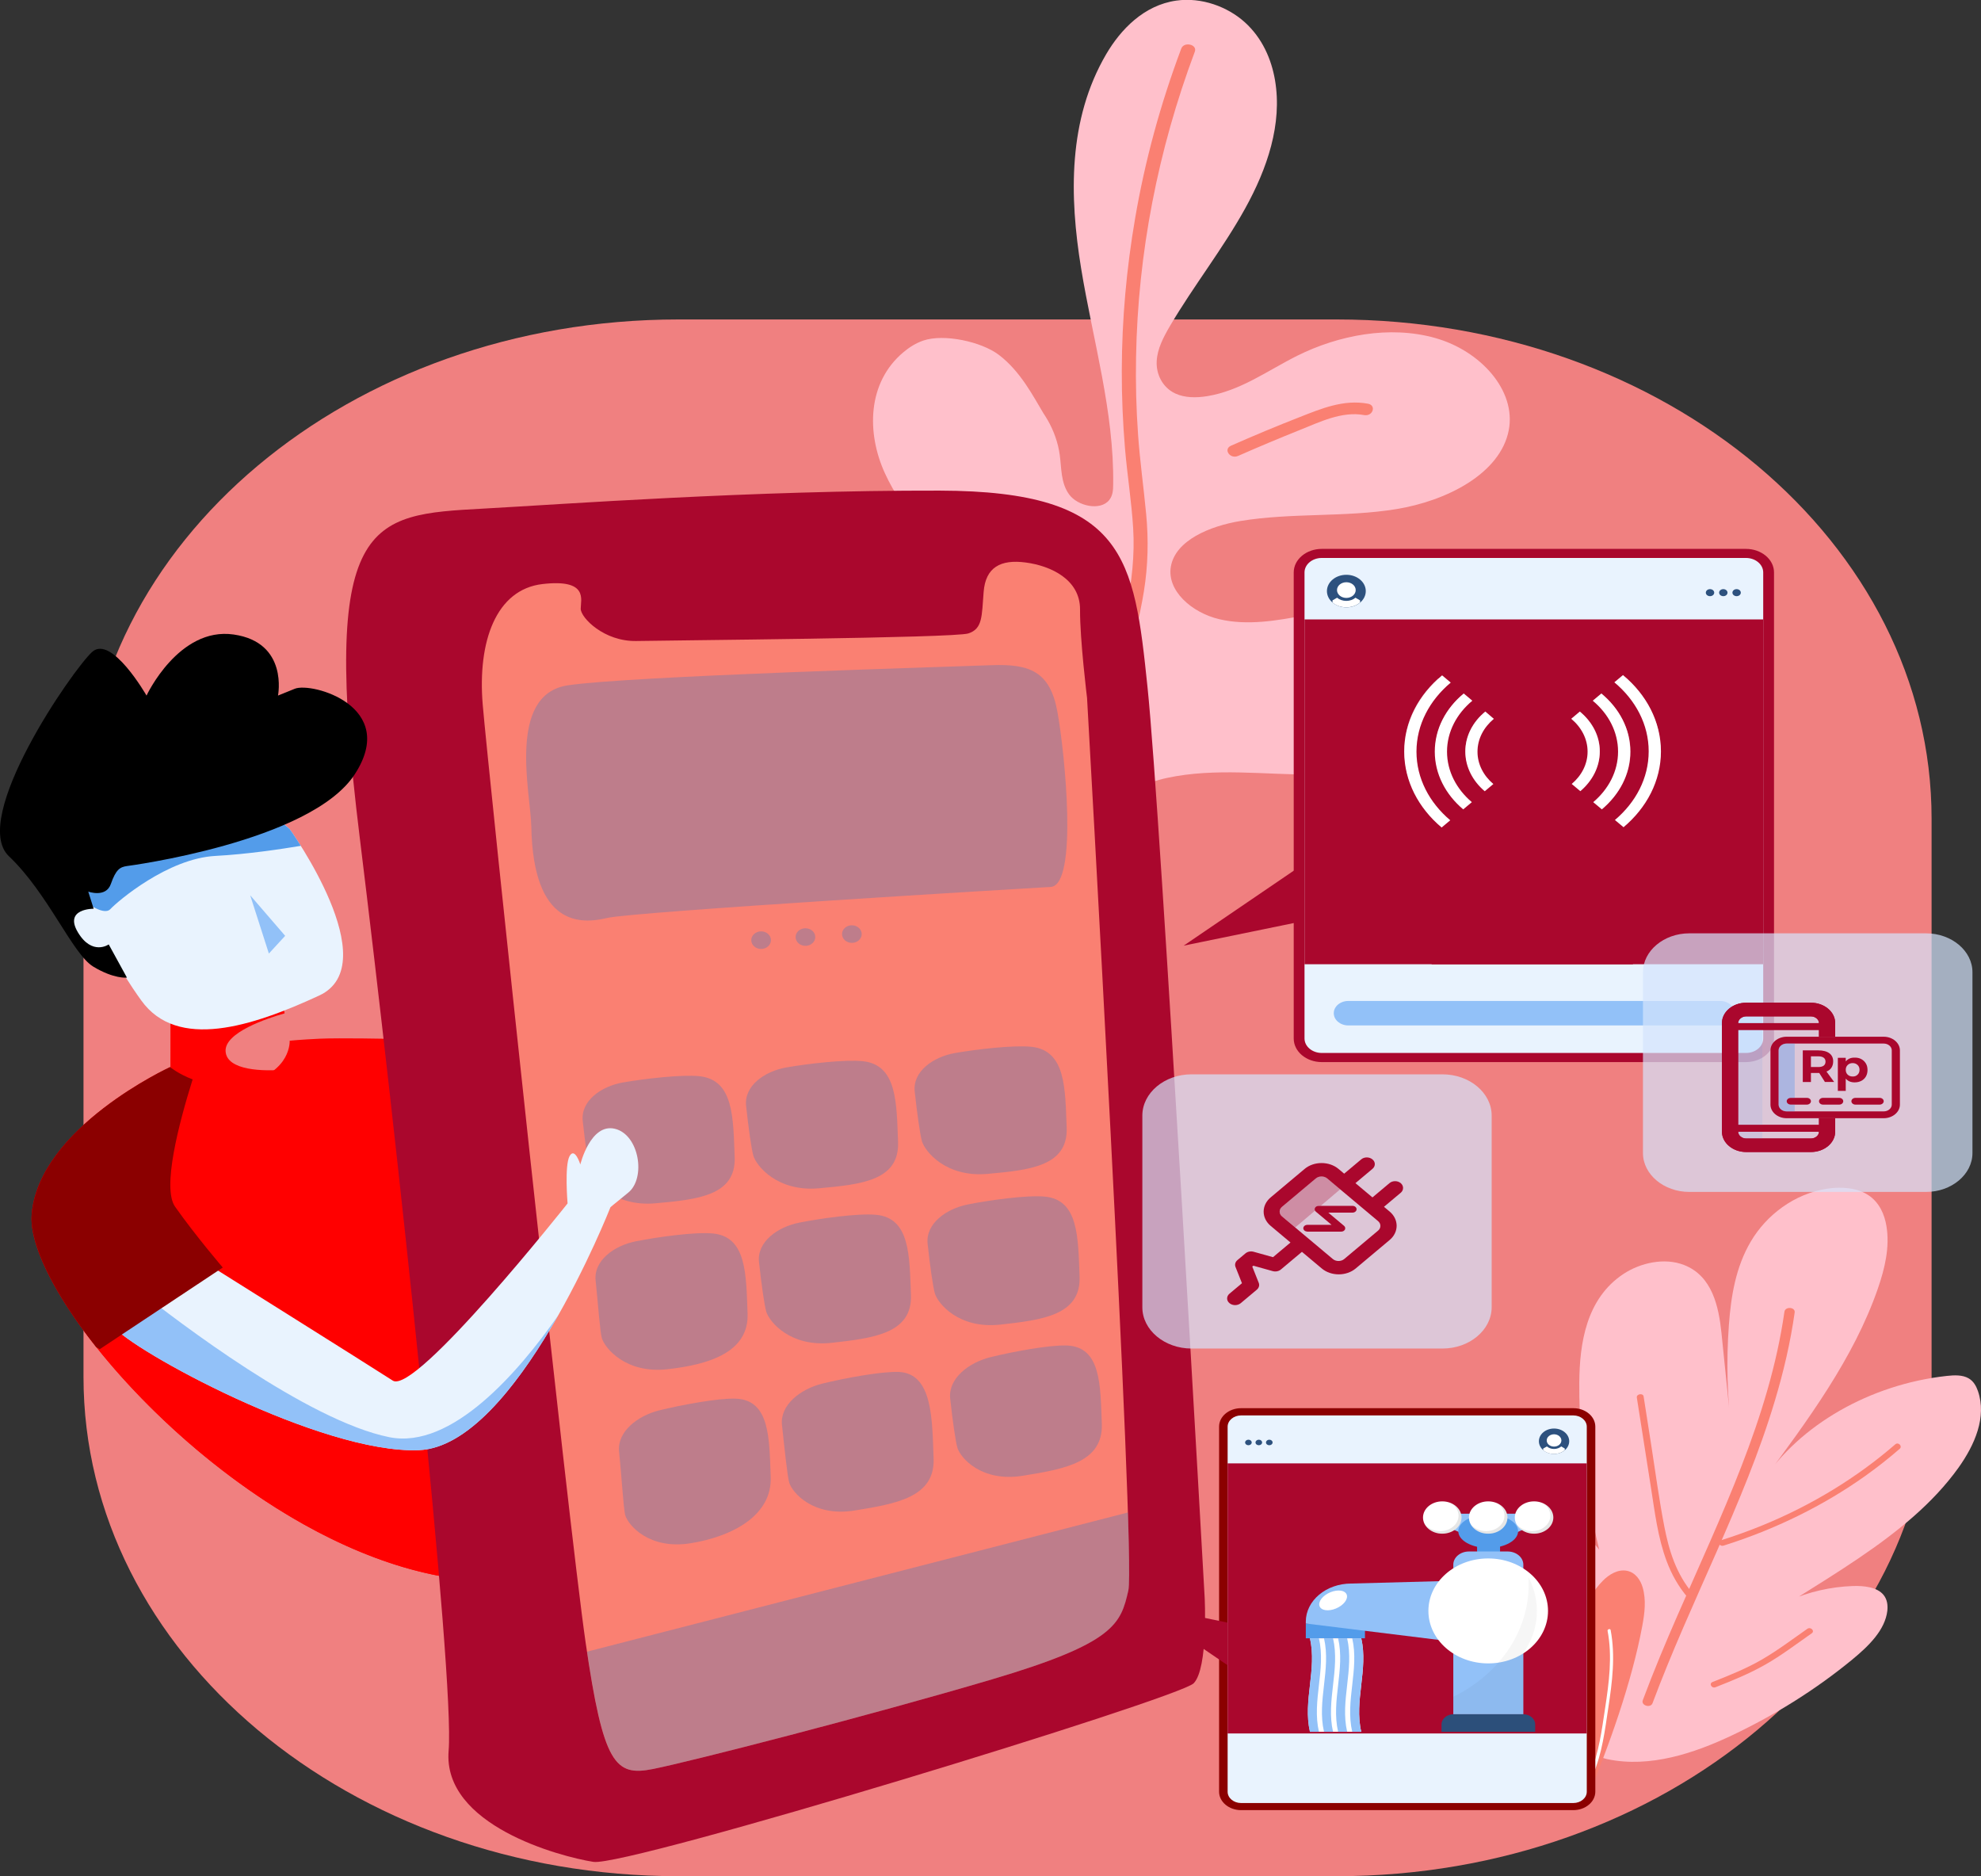
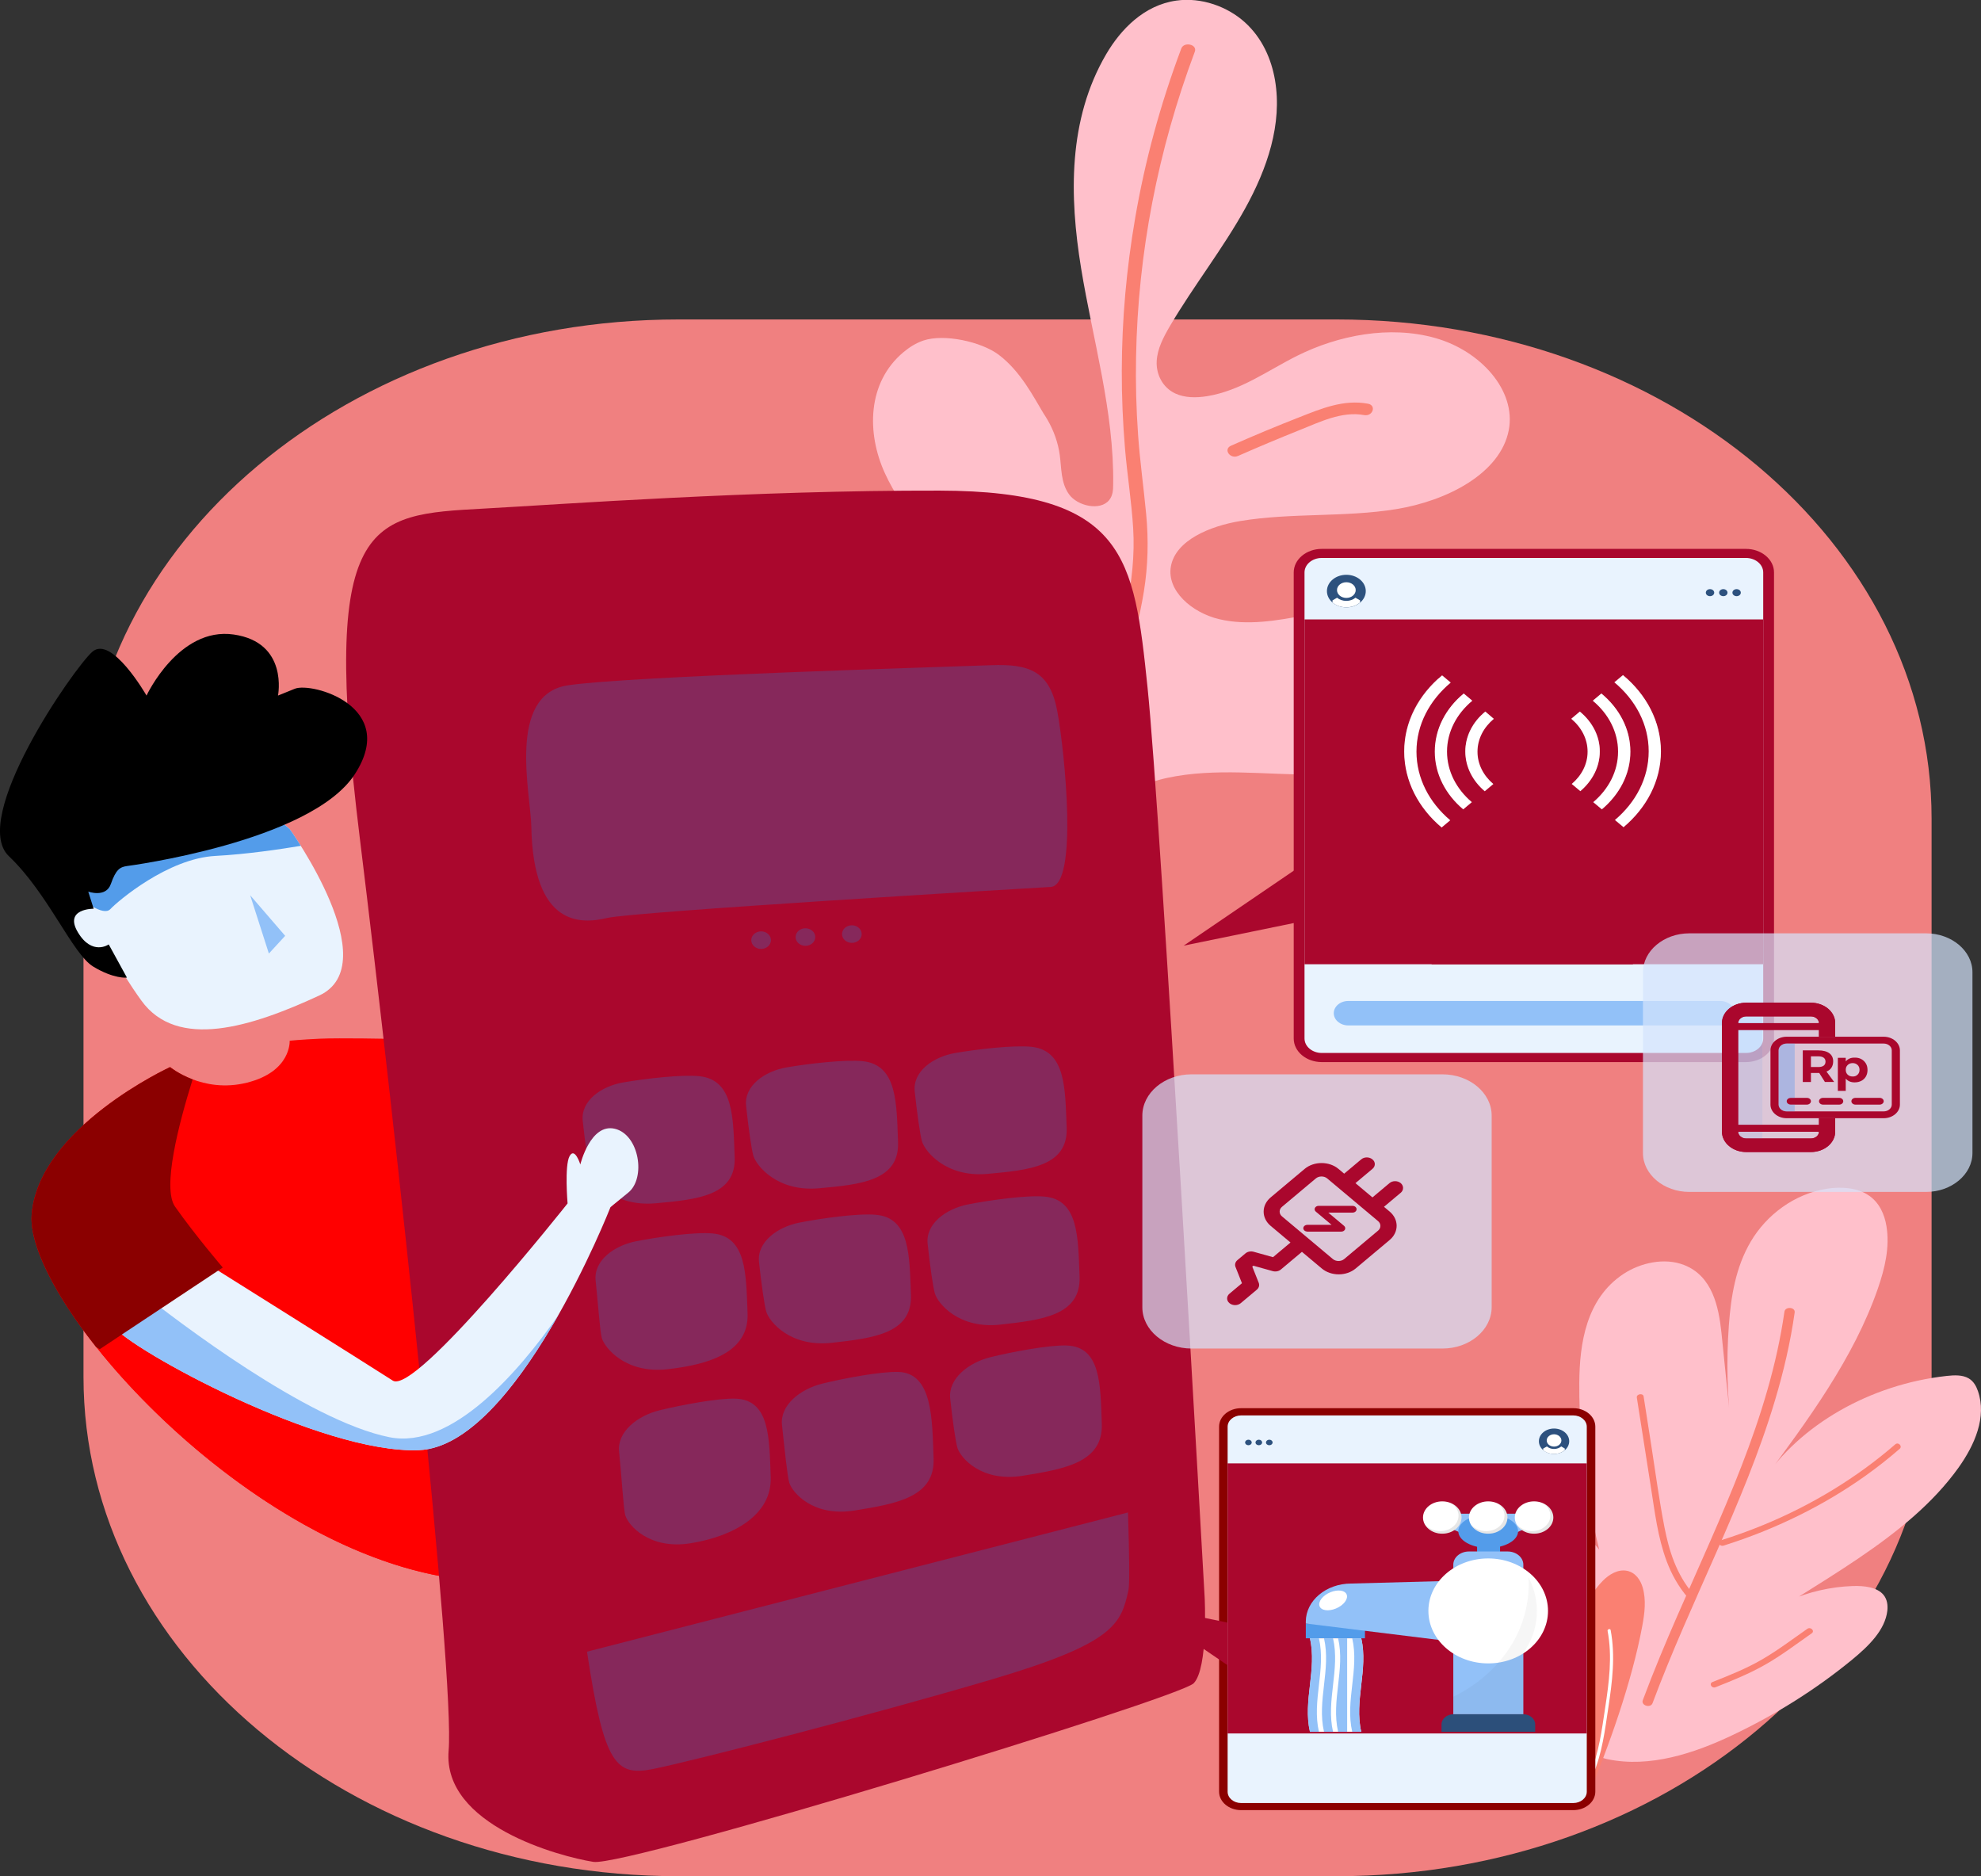
<svg xmlns="http://www.w3.org/2000/svg" width="226" height="214" viewBox="0 0 226 214" fill="none">
  <rect x="0" y="0" width="226" height="214" fill="#333333" stroke="none" />
  <g clip-path="url(#clip0)">
    <path d="M77.415 36.437H152.475C189.973 36.437 220.363 61.936 220.363 93.382V157.054C220.363 188.508 189.964 214 152.475 214H77.415C39.917 214 9.526 188.5 9.526 157.054V93.382C9.526 61.928 39.917 36.437 77.415 36.437Z" fill="#F08080" />
    <path d="M109.984 66.525C106.876 62.376 103.032 58.542 100.945 53.961C98.858 49.387 98.931 43.641 103.06 40.178C103.722 39.622 104.476 39.136 105.34 38.843C107.666 38.049 111.942 38.951 113.956 40.478C116.439 42.36 117.901 45.253 119.059 47.173C119.206 47.397 119.354 47.621 119.482 47.852L119.492 47.86C120.218 49.117 120.705 50.482 120.898 51.871C121.11 53.413 121.009 55.064 121.965 56.39C122.921 57.717 125.533 58.319 126.553 57.023C126.958 56.514 126.995 55.866 126.995 55.257C127.114 46.957 124.678 38.805 123.335 30.59C121.993 22.376 121.836 13.637 126.195 6.186C127.85 3.363 130.498 0.594 134.195 0.069C137.064 -0.339 140.043 0.756 142.02 2.545C143.997 4.335 145.045 6.733 145.459 9.148C146.305 14.146 144.576 19.229 142.038 23.803C139.5 28.384 136.162 32.619 133.496 37.146C132.742 38.434 132.025 39.784 131.96 41.211C131.887 42.646 132.595 44.188 134.084 44.883C135.16 45.384 136.475 45.384 137.689 45.191C141.532 44.574 144.622 42.26 147.988 40.579C152.695 38.234 158.534 37.092 163.721 38.55C168.907 40.008 172.998 44.535 172.125 49.071C171.169 53.992 165.118 57.123 159.279 58.072C153.44 59.021 147.371 58.465 141.532 59.422C138.011 60 134.103 61.635 133.579 64.613C133.091 67.351 135.933 69.881 139.114 70.629C142.296 71.377 145.679 70.791 148.898 70.181C152.116 69.572 155.472 68.932 158.682 69.58C161.973 70.243 164.824 72.31 166.074 74.948C167.325 77.586 166.948 80.733 165.091 83.109C161.992 87.081 155.711 88.323 150.056 88.353C144.392 88.384 138.627 87.544 133.137 88.731C131.914 88.994 130.673 89.387 129.763 90.127C127.068 92.334 128.567 96.051 128.88 99.206C129.275 103.209 127.216 107.335 123.537 109.904C119.859 112.472 114.646 113.429 110.03 112.372L108.08 112.758C104.954 112.58 102.6 109.942 102.416 107.32C102.232 104.69 103.74 102.175 105.644 100.085C107.547 97.995 109.864 96.182 111.703 94.053C114.462 90.853 116.062 86.965 116.246 83.024C116.393 79.715 115.584 76.537 114.333 73.413C113.073 71.045 111.639 68.731 109.984 66.525Z" fill="#FFC0CB" />
    <path d="M136.309 5.893C132.089 17.154 129.817 28.901 129.606 40.702C129.551 43.664 129.624 46.633 129.836 49.587C130.047 52.596 130.47 55.588 130.755 58.596C131.04 61.566 130.976 64.505 130.498 67.459C130.011 70.459 129.229 73.413 128.484 76.375C126.755 83.232 125.027 90.081 123.289 96.938C123.077 97.787 121.523 97.424 121.744 96.583C123.28 90.498 124.815 84.412 126.351 78.326C127.859 72.357 129.661 66.387 129.275 60.239C129.091 57.216 128.604 54.2 128.346 51.176C128.098 48.222 127.969 45.253 127.978 42.291C127.988 36.46 128.512 30.636 129.505 24.867C130.627 18.319 132.392 11.855 134.764 5.538C135.068 4.713 136.622 5.06 136.309 5.893Z" fill="#FA8072" />
    <path d="M155.62 47.343C153.082 46.873 150.507 48.161 148.3 49.04C145.928 49.989 143.574 50.976 141.247 52.002C140.337 52.403 139.519 51.246 140.438 50.837C143.022 49.696 145.643 48.6 148.291 47.567C150.728 46.61 153.293 45.531 156.061 46.047C157.054 46.225 156.622 47.528 155.62 47.343Z" fill="#FA8072" />
    <path d="M179.877 198.273C177.265 195.396 174.847 192.349 173.321 188.971C171.794 185.585 171.224 181.821 172.364 178.334C172.888 176.73 173.918 175.08 175.748 174.432C178.148 173.575 181.017 174.848 182.406 176.707C183.785 178.566 184.042 180.833 184.272 183.016C181.504 174.81 180.125 166.271 180.171 157.74C180.199 153.205 180.962 148.115 185.21 145.307C187.15 144.027 189.9 143.41 192.134 144.289C195.362 145.554 196.079 149.063 196.391 152.033C196.778 155.851 197.173 159.661 197.559 163.479C197.044 159.383 196.934 155.257 197.237 151.146C197.476 147.868 198.01 144.528 199.748 141.589C201.486 138.651 204.649 136.144 208.511 135.573C210.092 135.342 211.849 135.473 213.118 136.298C214.396 137.123 214.993 138.504 215.214 139.854C215.609 142.245 215.03 144.674 214.23 146.988C211.49 154.902 206.24 162.006 201.044 169.002C205.292 162.523 213.347 157.902 222.092 156.938C222.947 156.846 223.885 156.799 224.593 157.216C225.163 157.548 225.458 158.111 225.651 158.666C226.671 161.62 225.301 164.79 223.416 167.428C217.559 175.596 207.113 180.471 198.387 186.572C201.44 183.217 206.322 181.08 211.361 180.903C212.667 180.857 214.166 181.026 214.892 181.929C215.306 182.446 215.38 183.101 215.315 183.718C215.058 185.924 213.191 187.744 211.306 189.295C207.214 192.658 202.589 195.573 197.596 197.933C193.265 199.985 188.226 201.659 183.399 200.656C182.553 200.479 181.56 200.024 181.642 199.291" fill="#FFC0CB" />
    <path d="M203.573 149.626C202.718 155.619 200.906 161.474 198.681 167.212C196.456 172.951 193.853 178.581 191.38 184.243C189.982 187.444 188.631 190.668 187.417 193.923C187.187 194.532 188.3 194.871 188.529 194.262C190.7 188.446 193.302 182.762 195.812 177.054C198.313 171.362 200.732 165.639 202.488 159.754C203.481 156.445 204.262 153.097 204.741 149.711C204.842 149.071 203.656 148.986 203.573 149.626Z" fill="#FA8072" />
    <path d="M196.64 176.291C202.525 174.439 208.023 171.74 212.814 168.331C214.175 167.359 215.481 166.333 216.722 165.253C217.071 164.952 216.575 164.436 216.216 164.744C211.876 168.508 206.764 171.64 201.155 173.946C199.573 174.594 197.955 175.18 196.299 175.697C195.84 175.843 196.171 176.437 196.64 176.291Z" fill="#FA8072" />
    <path d="M186.736 159.406C187.27 162.808 187.803 166.202 188.336 169.603C188.787 172.449 189.118 175.349 190.148 178.095C190.699 179.561 191.472 180.957 192.538 182.206C192.833 182.553 193.44 182.129 193.145 181.782C191.224 179.545 190.405 176.846 189.881 174.162C189.283 171.092 188.87 167.991 188.391 164.906C188.097 163.032 187.803 161.157 187.509 159.275C187.444 158.867 186.672 158.99 186.736 159.406Z" fill="#FA8072" />
    <path d="M206.184 185.785C204.483 186.973 202.828 188.23 201.007 189.287C199.251 190.305 197.32 191.084 195.389 191.84C194.929 192.018 195.26 192.619 195.72 192.442C197.66 191.678 199.591 190.891 201.366 189.881C203.241 188.817 204.943 187.513 206.69 186.294C207.076 186.024 206.57 185.515 206.184 185.785Z" fill="#FA8072" />
    <path d="M178.59 179.939C179.546 180.71 180.291 181.643 181.072 182.53C181.909 183.471 182.746 184.42 183.574 185.361C183.877 185.7 184.484 185.284 184.18 184.937C183.344 183.996 182.507 183.047 181.679 182.106C180.898 181.219 180.144 180.278 179.197 179.515C178.838 179.229 178.222 179.646 178.59 179.939Z" fill="#FA8072" />
    <path d="M180.962 205.3C179.619 200.024 179.187 194.093 179.674 188.717C179.941 185.732 180.585 182.592 182.865 180.294C183.555 179.6 184.575 178.952 185.624 179.168C186.598 179.368 187.159 180.232 187.398 181.05C187.821 182.492 187.628 184.012 187.352 185.485C186.203 191.694 183.509 199.392 180.962 205.3Z" fill="#FA8072" />
    <path d="M183.398 186.009C183.959 188.956 183.564 191.871 183.122 194.802C182.736 197.332 182.423 199.924 181.384 202.338C181.302 202.523 181.66 202.6 181.734 202.423C182.782 199.985 183.095 197.363 183.481 194.802C183.931 191.84 184.308 188.902 183.748 185.924C183.72 185.732 183.371 185.816 183.398 186.009Z" fill="white" />
-     <path d="M32.1 113.73L32.468 115.581C30.5 116.144 25.599 117.764 25.737 119.916C25.875 122.122 30.041 122.214 32.551 122.006C31.622 124.15 29.654 127.035 25.857 126.927C19.825 126.749 19.439 124.968 19.439 124.968L19.448 114.64L32.1 113.73Z" fill="#FF0000" />
    <path d="M44.541 118.489C44.541 118.489 38.73 118.373 36.514 118.473C34.288 118.574 33.047 118.705 33.047 118.705C33.047 118.705 33.268 122.214 28.183 123.487C23.089 124.767 19.41 121.713 19.41 121.713C19.41 121.713 4.413 128.608 3.613 138.52C2.813 148.431 28.229 177.378 52.863 180.163C77.497 182.947 71.612 132.912 71.612 132.912L44.541 118.489Z" fill="#FF0000" />
    <path d="M71.612 132.912C71.612 132.912 71.741 134.046 71.888 135.951L62.104 178.126C59.64 179.785 56.605 180.587 52.863 180.163C34.895 178.134 16.533 162.191 8.211 149.858C12.514 146.788 15.953 144.397 15.953 144.397C15.953 144.397 25.535 165.824 36.808 166.21C48.072 166.603 45.773 122.245 45.727 121.643L44.652 118.535L71.612 132.912Z" fill="#FF0000" />
    <path d="M137.432 182.199C137.432 182.199 132.448 93.105 130.912 78.373C129.377 63.641 128.466 56.005 107.198 55.959C85.929 55.912 63.98 57.532 55.181 58.01C42.05 58.727 36.542 58.944 41.029 95.434C45.231 129.58 51.889 191.169 51.181 199.684C50.473 208.2 63.879 211.763 67.695 212.365C71.511 212.966 134.508 193.714 136.181 191.994C137.855 190.259 137.432 182.199 137.432 182.199Z" fill="#AA072D" />
-     <path d="M124.015 79.607C124.015 79.607 129.597 177.61 128.723 181.412C127.85 185.215 127.215 187.39 113.192 191.54C99.17 195.689 78.793 200.919 74.481 201.775C70.168 202.639 68.826 201.243 66.812 187.359C64.798 173.475 55.667 87.567 55.069 80.355C54.472 73.143 56.596 67.235 61.883 66.618C67.17 66.001 66.242 68.423 66.251 69.441C66.26 70.459 68.908 73.19 72.614 73.113C76.329 73.035 108.834 72.781 110.471 72.249C112.107 71.716 111.997 70.32 112.218 67.513C112.438 64.705 114.149 63.78 117.009 64.158C119.868 64.536 123.234 66.086 123.215 69.526C123.197 72.958 124.015 79.607 124.015 79.607Z" fill="#FA8072" />
    <path opacity="0.3" d="M71.079 123.464C68.578 123.903 66.233 125.562 66.481 127.86C66.748 130.351 67.097 132.827 67.309 133.537C67.649 134.679 70.03 137.679 74.793 137.247C79.557 136.815 83.989 136.391 83.814 131.964C83.639 127.536 83.731 123.186 79.814 122.754C77.791 122.538 73.58 123.032 71.079 123.464Z" fill="#3576C4" />
    <path opacity="0.3" d="M89.717 121.751C87.216 122.191 84.871 123.849 85.12 126.148C85.386 128.639 85.736 131.115 85.947 131.825C86.287 132.966 88.669 135.967 93.432 135.535C98.195 135.103 102.627 134.678 102.453 130.251C102.278 125.824 102.37 121.474 98.453 121.042C96.43 120.826 92.218 121.319 89.717 121.751Z" fill="#3576C4" />
    <path opacity="0.3" d="M108.954 120.108C106.453 120.548 104.108 122.206 104.356 124.505C104.623 126.996 104.972 129.472 105.184 130.182C105.524 131.323 107.905 134.324 112.668 133.892C117.432 133.46 121.864 133.036 121.689 128.608C121.514 124.181 121.606 119.831 117.689 119.399C115.666 119.183 111.446 119.677 108.954 120.108Z" fill="#3576C4" />
    <path opacity="0.3" d="M72.55 141.582C70.049 142.075 67.704 143.788 67.953 146.078C68.219 148.562 68.449 151.917 68.661 152.627C69.001 153.761 71.382 156.707 76.146 156.175C80.909 155.643 85.46 154.231 85.286 149.804C85.111 145.376 85.203 141.026 81.286 140.687C79.263 140.502 75.051 141.088 72.55 141.582Z" fill="#3576C4" />
    <path opacity="0.3" d="M91.189 139.453C88.688 139.947 86.343 141.659 86.591 143.95C86.858 146.433 87.207 148.901 87.419 149.611C87.759 150.745 90.141 153.691 94.904 153.159C99.667 152.627 104.099 152.095 103.924 147.675C103.75 143.255 103.842 138.898 99.924 138.558C97.901 138.373 93.69 138.959 91.189 139.453Z" fill="#3576C4" />
    <path opacity="0.3" d="M110.425 137.378C107.924 137.872 105.579 139.584 105.828 141.875C106.094 144.358 106.444 146.827 106.655 147.536C106.995 148.67 109.377 151.616 114.14 151.084C118.903 150.552 123.335 150.02 123.161 145.6C122.986 141.181 123.078 136.823 119.161 136.483C117.138 136.298 112.926 136.884 110.425 137.378Z" fill="#3576C4" />
    <path opacity="0.3" d="M75.217 160.864C72.725 161.482 70.38 163.31 70.629 165.585C70.895 168.061 71.125 172.149 71.337 172.843C71.677 173.961 74.049 176.792 78.803 176.021C83.557 175.249 88.09 172.866 87.925 168.454C87.759 164.042 87.842 159.677 83.934 159.53C81.911 159.461 77.709 160.255 75.217 160.864Z" fill="#3576C4" />
    <path opacity="0.3" d="M93.8 157.818C91.308 158.435 88.963 160.263 89.212 162.538C89.478 165.014 89.828 168.415 90.039 169.11C90.379 170.228 92.752 173.059 97.506 172.287C102.259 171.516 106.673 170.776 106.508 166.356C106.342 161.944 106.425 156.63 102.517 156.483C100.503 156.414 96.292 157.208 93.8 157.818Z" fill="#3576C4" />
    <path opacity="0.3" d="M112.99 154.802C110.498 155.419 108.154 157.247 108.402 159.522C108.669 161.998 109.018 164.451 109.229 165.145C109.57 166.263 111.942 169.094 116.696 168.323C121.45 167.552 125.864 166.811 125.698 162.391C125.533 157.98 125.615 153.614 121.707 153.467C119.684 153.398 115.482 154.185 112.99 154.802Z" fill="#3576C4" />
    <path d="M23.052 143.78C23.052 143.78 42.206 155.789 44.808 157.471C47.41 159.152 64.752 137.262 64.752 137.262C64.752 137.262 64.385 132.935 64.982 131.863C65.58 130.791 66.205 132.819 66.205 132.819C66.205 132.819 67.355 128.091 70.141 128.747C72.927 129.41 73.718 134.37 71.676 136.028C69.635 137.686 69.644 137.694 69.644 137.694C69.644 137.694 58.941 164.952 47.796 165.4C36.652 165.847 14.942 153.969 12.891 151.254C10.841 148.546 23.052 143.78 23.052 143.78Z" fill="#E9F3FE" />
    <path d="M15.899 147.259C20.128 150.614 35.071 162.052 44.422 163.927C51.548 165.353 59.199 156.453 63.686 150.028C59.548 157.309 53.737 165.168 47.797 165.407C36.652 165.855 14.942 153.977 12.892 151.262C12.027 150.12 13.682 148.616 15.899 147.259Z" fill="#92C1F8" />
    <path d="M33.056 94.57C19.245 82.137 7.503 99.098 7.503 99.098C7.503 99.098 8.165 100.471 9.213 102.476C8.974 102.461 8.744 102.492 8.542 102.576C7.457 103.016 7.347 104.705 8.294 106.364C9.241 108.014 10.887 109.001 11.972 108.562C12.137 108.492 12.284 108.4 12.404 108.276C13.59 110.32 14.868 112.388 16.119 114.115C20.22 119.815 28.707 117.123 36.413 113.552C44.118 109.981 33.056 94.57 33.056 94.57Z" fill="#E9F3FE" />
    <path d="M24.588 97.625C28.201 97.432 32.1 96.846 34.316 96.475C33.581 95.295 33.056 94.57 33.056 94.57C19.245 82.137 7.503 99.098 7.503 99.098C7.503 99.098 8.165 100.471 9.213 102.476C9.213 102.476 11.742 104.59 12.588 103.695C13.434 102.792 19.144 97.91 24.588 97.625Z" fill="#539CEA" />
    <path d="M14.473 98.782C14.473 98.782 35.438 96.059 40.477 88.307C45.516 80.555 35.567 77.779 33.636 78.558C31.714 79.337 31.714 79.337 31.714 79.337C31.714 79.337 32.937 73.274 26.657 72.372C20.386 71.469 16.717 79.337 16.717 79.337C16.717 79.337 12.726 72.372 10.519 74.354C8.312 76.336 -3.485 93.375 1.011 97.655C5.508 101.928 8.266 108.816 10.639 110.251C13.011 111.686 14.482 111.508 14.482 111.508L12.404 107.721C12.404 107.721 10.51 109.055 8.882 106.333C7.264 103.61 10.685 103.649 10.685 103.649L10.069 101.697C10.069 101.697 12.101 102.438 12.652 100.81C13.222 99.183 13.682 98.897 14.473 98.782Z" fill="#000000" />
    <path d="M28.542 102.114L32.533 106.741L30.675 108.762" fill="#92C1F8" />
    <path d="M3.613 138.519C4.413 128.608 19.401 121.713 19.401 121.713C19.401 121.713 20.367 122.507 21.976 123.116C20.385 128.192 18.482 135.511 19.971 137.632C22.325 140.972 25.415 144.574 25.415 144.574L11.374 153.892C11.374 153.892 11.227 153.807 10.978 153.66C6.169 147.582 3.346 141.929 3.613 138.519Z" fill="#8B0000" />
    <path d="M179.49 206.464C180.869 206.464 182 205.523 182 204.359V162.723C182 161.566 180.879 160.618 179.49 160.618H141.587C140.208 160.618 139.077 161.559 139.077 162.723V204.359C139.077 205.516 140.199 206.464 141.587 206.464H179.49Z" fill="#8B0000" />
    <path d="M141.587 205.654H179.49C180.336 205.654 181.026 205.076 181.026 204.366V162.731C181.026 162.021 180.336 161.443 179.49 161.443H141.587C140.741 161.443 140.052 162.021 140.052 162.731V204.366C140.052 205.076 140.741 205.654 141.587 205.654Z" fill="#E9F3FE" />
    <path d="M177.292 165.839C178.247 165.839 179.021 165.19 179.021 164.389C179.021 163.588 178.247 162.939 177.292 162.939C176.337 162.939 175.563 163.588 175.563 164.389C175.563 165.19 176.337 165.839 177.292 165.839Z" fill="#2D517E" />
    <path d="M144.429 164.528C144.429 164.706 144.594 164.844 144.806 164.844C145.017 164.844 145.183 164.706 145.183 164.528C145.183 164.351 145.017 164.212 144.806 164.212C144.594 164.212 144.429 164.358 144.429 164.528Z" fill="#2D517E" />
    <path d="M143.233 164.528C143.233 164.706 143.399 164.844 143.61 164.844C143.822 164.844 143.987 164.706 143.987 164.528C143.987 164.351 143.822 164.212 143.61 164.212C143.399 164.212 143.233 164.358 143.233 164.528Z" fill="#2D517E" />
    <path d="M142.047 164.528C142.047 164.706 142.212 164.844 142.424 164.844C142.635 164.844 142.801 164.706 142.801 164.528C142.801 164.351 142.635 164.212 142.424 164.212C142.212 164.212 142.047 164.358 142.047 164.528Z" fill="#2D517E" />
    <path d="M177.292 164.999C177.754 164.999 178.129 164.684 178.129 164.297C178.129 163.909 177.754 163.595 177.292 163.595C176.83 163.595 176.455 163.909 176.455 164.297C176.455 164.684 176.83 164.999 177.292 164.999Z" fill="white" />
    <path d="M176.069 165.215L176.474 164.983C176.685 165.161 176.97 165.269 177.292 165.269C177.614 165.269 177.899 165.161 178.11 164.983L178.515 165.215V165.408C178.202 165.67 177.77 165.84 177.283 165.84C176.805 165.84 176.373 165.678 176.051 165.408V165.215H176.069Z" fill="white" />
    <path d="M140.05 197.719L181.023 197.719L181.023 166.913L140.05 166.913L140.05 197.719Z" fill="#AA072D" />
    <path d="M140.052 189.943L129.836 182.978L140.052 185.076V189.943Z" fill="#AA072D" />
    <path d="M175.554 173.668L169.826 176.206L163.959 173.668V172.65H175.554V173.668Z" fill="#92C1F8" />
    <path d="M164.538 174.933C165.752 174.933 166.736 174.108 166.736 173.09C166.736 172.072 165.752 171.246 164.538 171.246C163.325 171.246 162.341 172.072 162.341 173.09C162.341 174.108 163.325 174.933 164.538 174.933Z" fill="white" />
    <path d="M175.011 174.933C176.225 174.933 177.209 174.108 177.209 173.09C177.209 172.072 176.225 171.246 175.011 171.246C173.797 171.246 172.813 172.072 172.813 173.09C172.813 174.108 173.797 174.933 175.011 174.933Z" fill="white" />
    <path d="M171.131 175.327H168.511V177.641H171.131V175.327Z" fill="#539CEA" />
    <path d="M173.788 195.527H165.798V178.466C165.798 177.633 166.598 176.962 167.591 176.962H171.995C172.989 176.962 173.788 177.64 173.788 178.466V195.527Z" fill="#92C1F8" />
    <path d="M155.72 185.176H148.971V186.865H155.72V185.176Z" fill="#539CEA" />
    <path d="M165.09 187.166L148.971 185.176V184.968C148.971 182.562 151.297 180.618 154.157 180.618L165.081 180.325V187.166H165.09Z" fill="#92C1F8" />
    <path d="M169.78 189.727C173.548 189.727 176.603 187.047 176.603 183.741C176.603 180.436 173.548 177.756 169.78 177.756C166.012 177.756 162.957 180.436 162.957 183.741C162.957 187.047 166.012 189.727 169.78 189.727Z" fill="white" />
    <path d="M169.78 176.561C171.664 176.561 173.191 175.704 173.191 174.648C173.191 173.591 171.664 172.735 169.78 172.735C167.896 172.735 166.368 173.591 166.368 174.648C166.368 175.704 167.896 176.561 169.78 176.561Z" fill="#539CEA" />
    <path d="M175.131 197.533H164.455V196.684C164.455 196.044 165.071 195.527 165.834 195.527H173.761C174.524 195.527 175.14 196.044 175.14 196.684V197.533H175.131Z" fill="#2D517E" />
    <path d="M169.78 174.933C170.993 174.933 171.977 174.108 171.977 173.09C171.977 172.072 170.993 171.246 169.78 171.246C168.566 171.246 167.582 172.072 167.582 173.09C167.582 174.108 168.566 174.933 169.78 174.933Z" fill="white" />
    <path opacity="0.1" d="M175.977 171.439C176.529 171.763 176.878 172.295 176.869 172.905C176.851 173.877 175.903 174.656 174.745 174.64C174.028 174.632 173.393 174.316 173.025 173.853C173.366 174.478 174.11 174.918 174.984 174.933C176.198 174.949 177.191 174.131 177.209 173.121C177.218 172.38 176.713 171.748 175.977 171.439Z" fill="black" />
    <path opacity="0.1" d="M170.745 171.439C171.296 171.763 171.646 172.295 171.637 172.905C171.618 173.877 170.671 174.656 169.512 174.64C168.795 174.632 168.161 174.316 167.793 173.853C168.133 174.478 168.878 174.918 169.752 174.933C170.965 174.949 171.958 174.131 171.977 173.121C171.977 172.38 171.48 171.748 170.745 171.439Z" fill="black" />
    <path opacity="0.1" d="M165.503 171.439C166.055 171.763 166.405 172.295 166.395 172.905C166.377 173.877 165.43 174.656 164.271 174.64C163.554 174.632 162.92 174.316 162.552 173.853C162.892 174.478 163.637 174.918 164.51 174.933C165.724 174.949 166.717 174.131 166.736 173.121C166.745 172.38 166.239 171.748 165.503 171.439Z" fill="black" />
    <g opacity="0.2">
      <path opacity="0.2" d="M173.789 188.547C175.637 185.886 175.83 182.67 174.368 179.893C174.386 180.17 174.396 180.448 174.396 180.726C174.396 186.233 170.929 191.023 165.789 193.537V195.535H165.826C165.062 195.535 164.446 196.052 164.446 196.692V197.54H175.122V196.684C175.122 196.044 174.506 195.527 173.743 195.527H173.789V188.547Z" fill="#231F20" />
    </g>
    <path d="M155.297 197.532C153.348 197.532 151.399 197.532 149.449 197.532C148.631 193.977 150.268 190.421 149.449 186.865C151.399 186.865 153.348 186.865 155.297 186.865C156.116 190.421 154.47 193.977 155.297 197.532Z" fill="white" />
    <path d="M150.469 186.865C150.129 186.865 149.789 186.865 149.439 186.865C150.258 190.421 148.621 193.977 149.439 197.532C149.78 197.532 150.12 197.532 150.469 197.532C149.651 193.977 151.288 190.421 150.469 186.865Z" fill="#92C1F8" />
    <path d="M152.079 186.865C151.738 186.865 151.398 186.865 151.049 186.865C151.867 190.421 150.23 193.977 151.049 197.532C151.389 197.532 151.729 197.532 152.079 197.532C151.26 193.977 152.897 190.421 152.079 186.865Z" fill="#92C1F8" />
-     <path d="M153.688 186.865C153.348 186.865 153.008 186.865 152.658 186.865C153.477 190.421 151.84 193.977 152.658 197.532C152.998 197.532 153.339 197.532 153.688 197.532C152.87 193.977 154.506 190.421 153.688 186.865Z" fill="#92C1F8" />
+     <path d="M153.688 186.865C153.348 186.865 153.008 186.865 152.658 186.865C153.477 190.421 151.84 193.977 152.658 197.532C152.998 197.532 153.339 197.532 153.688 197.532Z" fill="#92C1F8" />
    <path d="M155.296 186.865C154.956 186.865 154.616 186.865 154.267 186.865C155.085 190.421 153.448 193.977 154.267 197.532C154.607 197.532 154.947 197.532 155.296 197.532C154.469 193.977 156.115 190.421 155.296 186.865Z" fill="#92C1F8" />
    <path d="M153.55 181.728C153.89 182.16 153.513 182.878 152.704 183.325C151.895 183.772 150.966 183.788 150.626 183.356C150.286 182.924 150.663 182.207 151.472 181.759C152.281 181.312 153.21 181.296 153.55 181.728Z" fill="white" />
    <path d="M150.793 121.142C149.027 121.142 147.593 119.939 147.593 118.458V65.291C147.593 63.81 149.027 62.607 150.793 62.607H199.187C200.953 62.607 202.387 63.81 202.387 65.291V118.458C202.387 119.939 200.953 121.142 199.187 121.142H150.793Z" fill="#AA072D" />
    <path d="M199.186 120.101H150.792C149.707 120.101 148.824 119.36 148.824 118.45V65.291C148.824 64.381 149.707 63.641 150.792 63.641H199.186C200.271 63.641 201.154 64.381 201.154 65.291V118.45C201.145 119.368 200.271 120.101 199.186 120.101Z" fill="#E9F3FE" />
    <path d="M153.597 69.279C154.821 69.279 155.813 68.447 155.813 67.42C155.813 66.394 154.821 65.561 153.597 65.561C152.373 65.561 151.381 66.394 151.381 67.42C151.381 68.447 152.373 69.279 153.597 69.279Z" fill="#2D517E" />
    <path d="M195.564 67.598C195.564 67.821 195.352 67.999 195.086 67.999C194.819 67.999 194.607 67.821 194.607 67.598C194.607 67.374 194.819 67.197 195.086 67.197C195.352 67.197 195.564 67.374 195.564 67.598Z" fill="#2D517E" />
    <path d="M197.081 67.598C197.081 67.821 196.87 67.999 196.603 67.999C196.336 67.999 196.125 67.821 196.125 67.598C196.125 67.374 196.336 67.197 196.603 67.197C196.861 67.197 197.081 67.374 197.081 67.598Z" fill="#2D517E" />
    <path d="M198.598 67.598C198.598 67.821 198.386 67.999 198.12 67.999C197.853 67.999 197.642 67.821 197.642 67.598C197.642 67.374 197.853 67.197 198.12 67.197C198.386 67.197 198.598 67.374 198.598 67.598Z" fill="#2D517E" />
    <path d="M153.597 68.199C154.186 68.199 154.664 67.799 154.664 67.304C154.664 66.81 154.186 66.41 153.597 66.41C153.008 66.41 152.53 66.81 152.53 67.304C152.53 67.799 153.008 68.199 153.597 68.199Z" fill="white" />
    <path d="M155.16 68.477L154.636 68.176C154.37 68.4 154.002 68.538 153.588 68.538C153.183 68.538 152.806 68.4 152.54 68.176L152.016 68.477V68.724C152.42 69.063 152.972 69.271 153.588 69.271C154.204 69.271 154.756 69.063 155.16 68.724V68.477Z" fill="white" />
    <path d="M201.145 70.652H148.824V109.981H201.145V70.652Z" fill="#AA072D" />
    <path d="M148.089 98.974L135.041 107.86L148.089 105.183V98.974Z" fill="#AA072D" />
    <path d="M196.235 116.961H153.826C152.907 116.961 152.162 116.337 152.162 115.565C152.162 114.794 152.907 114.169 153.826 114.169H196.235C197.154 114.169 197.899 114.794 197.899 115.565C197.899 116.337 197.154 116.961 196.235 116.961Z" fill="#92C1F8" />
    <path d="M169.449 81.157C168.042 82.322 167.169 83.942 167.169 85.731C167.169 87.49 168.015 89.086 169.385 90.251L170.369 89.426C169.247 88.477 168.557 87.173 168.557 85.731C168.557 84.266 169.275 82.947 170.424 81.99L169.449 81.157Z" fill="white" />
    <path d="M167.97 79.923L166.986 79.098C164.944 80.794 163.685 83.139 163.685 85.731C163.685 88.299 164.926 90.629 166.93 92.318L167.914 91.493C166.167 90.012 165.082 87.975 165.082 85.731C165.082 83.463 166.186 81.404 167.97 79.923Z" fill="white" />
    <path d="M165.505 77.856L164.521 77.031C161.854 79.26 160.199 82.337 160.199 85.731C160.199 89.102 161.827 92.164 164.466 94.385L165.45 93.56C163.068 91.547 161.597 88.785 161.597 85.731C161.597 82.653 163.096 79.869 165.505 77.856Z" fill="white" />
    <g opacity="0.7">
      <mask id="mask0" mask-type="alpha" maskUnits="userSpaceOnUse" x="167" y="81" width="4" height="6">
        <g opacity="0.7">
          <g opacity="0.7">
            <path opacity="0.7" d="M170.434 81.99L169.45 81.165C168.071 82.306 167.206 83.888 167.179 85.631C167.629 85.777 168.098 85.916 168.586 86.04C168.576 85.939 168.576 85.839 168.576 85.739C168.567 84.266 169.284 82.947 170.434 81.99Z" fill="url(#paint0_linear)" />
          </g>
        </g>
      </mask>
      <g mask="url(#mask0)">
        <path opacity="0.7" d="M170.434 81.99L169.45 81.165C168.071 82.306 167.206 83.888 167.179 85.631C167.629 85.777 168.098 85.916 168.586 86.04C168.576 85.939 168.576 85.839 168.576 85.739C168.567 84.266 169.284 82.947 170.434 81.99Z" fill="white" />
      </g>
    </g>
    <g opacity="0.7">
      <mask id="mask1" mask-type="alpha" maskUnits="userSpaceOnUse" x="163" y="79" width="5" height="6">
        <g opacity="0.7">
          <g opacity="0.7">
            <path opacity="0.7" d="M166.985 79.09C165.395 80.417 164.282 82.137 163.868 84.057C164.254 84.32 164.687 84.566 165.146 84.798C165.404 82.9 166.434 81.196 167.969 79.923L166.985 79.09Z" fill="url(#paint1_linear)" />
          </g>
        </g>
      </mask>
      <g mask="url(#mask1)">
        <path opacity="0.7" d="M166.985 79.09C165.395 80.417 164.282 82.137 163.868 84.057C164.254 84.32 164.687 84.566 165.146 84.798C165.404 82.9 166.434 81.196 167.969 79.923L166.985 79.09Z" fill="white" />
      </g>
    </g>
    <g opacity="0.7">
      <mask id="mask2" mask-type="alpha" maskUnits="userSpaceOnUse" x="161" y="77" width="5" height="6">
        <g opacity="0.7">
          <g opacity="0.7">
            <path opacity="0.7" d="M164.521 77.031C163.225 78.11 162.176 79.391 161.432 80.81C161.514 81.396 161.772 81.967 162.167 82.499C162.811 80.725 163.979 79.136 165.505 77.856L164.521 77.031Z" fill="url(#paint2_linear)" />
          </g>
        </g>
      </mask>
      <g mask="url(#mask2)">
        <path opacity="0.7" d="M164.521 77.031C163.225 78.11 162.176 79.391 161.432 80.81C161.514 81.396 161.772 81.967 162.167 82.499C162.811 80.725 163.979 79.136 165.505 77.856L164.521 77.031Z" fill="white" />
      </g>
    </g>
    <path opacity="0.4" d="M164.484 93.714C164.41 93.776 164.309 93.814 164.199 93.807C164.088 93.807 163.987 93.768 163.923 93.699C161.523 91.477 160.208 88.631 160.208 85.615C160.208 82.584 161.541 79.715 163.978 77.486C164.052 77.416 164.153 77.378 164.263 77.378C164.373 77.378 164.484 77.409 164.557 77.478L164.613 77.524C164.76 77.648 164.76 77.841 164.622 77.964C162.323 80.062 161.063 82.761 161.063 85.615C161.063 88.446 162.295 91.115 164.548 93.205C164.695 93.336 164.686 93.544 164.539 93.668L164.484 93.714Z" fill="white" />
    <path opacity="0.4" d="M167.023 91.639C166.94 91.709 166.839 91.74 166.728 91.74C166.618 91.74 166.508 91.693 166.434 91.624C164.696 89.958 163.749 87.852 163.749 85.623C163.749 83.371 164.724 81.234 166.498 79.561C166.572 79.491 166.673 79.453 166.783 79.453C166.894 79.453 166.995 79.484 167.069 79.545L167.188 79.645C167.298 79.738 167.298 79.885 167.197 79.977C165.524 81.528 164.604 83.51 164.604 85.615C164.604 87.667 165.478 89.603 167.078 91.138C167.216 91.269 167.206 91.477 167.059 91.601L167.023 91.639Z" fill="white" />
    <path opacity="0.4" d="M169.441 89.588C169.358 89.657 169.248 89.688 169.137 89.688C169.027 89.68 168.917 89.642 168.843 89.564C167.767 88.462 167.179 87.088 167.179 85.646C167.179 84.181 167.786 82.785 168.898 81.674C168.972 81.605 169.073 81.558 169.192 81.55C169.303 81.543 169.413 81.581 169.496 81.651L169.533 81.682C169.68 81.805 169.689 82.006 169.56 82.137C168.576 83.124 168.043 84.35 168.043 85.646C168.043 86.919 168.558 88.13 169.514 89.102C169.643 89.233 169.634 89.433 169.487 89.557L169.441 89.588Z" fill="white" />
    <path d="M180.236 81.157L179.252 81.983C180.401 82.939 181.119 84.266 181.119 85.723C181.119 87.166 180.429 88.469 179.307 89.418L180.291 90.243C181.661 89.079 182.507 87.482 182.507 85.723C182.507 83.942 181.634 82.33 180.236 81.157Z" fill="white" />
    <path d="M182.691 79.098L181.707 79.923C183.491 81.404 184.594 83.463 184.594 85.731C184.594 87.975 183.509 90.012 181.762 91.493L182.746 92.318C184.751 90.629 185.992 88.299 185.992 85.731C185.992 83.139 184.732 80.787 182.691 79.098Z" fill="white" />
    <path d="M185.155 77L184.171 77.825C186.589 79.838 188.088 82.623 188.088 85.7C188.088 88.754 186.617 91.516 184.235 93.529L185.219 94.354C187.858 92.133 189.486 89.071 189.486 85.7C189.477 82.306 187.831 79.229 185.155 77Z" fill="white" />
    <g opacity="0.7">
      <mask id="mask3" mask-type="alpha" maskUnits="userSpaceOnUse" x="179" y="81" width="4" height="6">
        <g opacity="0.7">
          <g opacity="0.7">
            <path opacity="0.7" d="M179.242 81.99C180.392 82.947 181.109 84.273 181.109 85.731C181.109 85.831 181.109 85.931 181.1 86.032C181.587 85.908 182.056 85.769 182.497 85.623C182.461 83.88 181.596 82.306 180.226 81.165L179.242 81.99Z" fill="url(#paint3_linear)" />
          </g>
        </g>
      </mask>
      <g mask="url(#mask3)">
        <path opacity="0.7" d="M179.242 81.99C180.392 82.947 181.109 84.273 181.109 85.731C181.109 85.831 181.109 85.931 181.1 86.032C181.587 85.908 182.056 85.769 182.497 85.623C182.461 83.88 181.596 82.306 180.226 81.165L179.242 81.99Z" fill="white" />
      </g>
    </g>
    <g opacity="0.7">
      <mask id="mask4" mask-type="alpha" maskUnits="userSpaceOnUse" x="181" y="79" width="5" height="6">
        <g opacity="0.7">
          <g opacity="0.7">
            <path opacity="0.7" d="M181.707 79.923C183.243 81.196 184.272 82.9 184.53 84.79C184.99 84.559 185.422 84.312 185.808 84.05C185.394 82.129 184.282 80.417 182.691 79.09L181.707 79.923Z" fill="url(#paint4_linear)" />
          </g>
        </g>
      </mask>
      <g mask="url(#mask4)">
        <path opacity="0.7" d="M181.707 79.923C183.243 81.196 184.272 82.9 184.53 84.79C184.99 84.559 185.422 84.312 185.808 84.05C185.394 82.129 184.282 80.417 182.691 79.09L181.707 79.923Z" fill="white" />
      </g>
    </g>
    <g opacity="0.7">
      <mask id="mask5" mask-type="alpha" maskUnits="userSpaceOnUse" x="184" y="76" width="5" height="7">
        <g opacity="0.7">
          <g opacity="0.7">
            <path opacity="0.7" d="M185.155 77L184.171 77.825C185.707 79.105 186.865 80.694 187.509 82.476C187.904 81.936 188.152 81.358 188.235 80.764C187.5 79.352 186.442 78.072 185.155 77Z" fill="url(#paint5_linear)" />
          </g>
        </g>
      </mask>
      <g mask="url(#mask5)">
        <path opacity="0.7" d="M185.155 77L184.171 77.825C185.707 79.105 186.865 80.694 187.509 82.476C187.904 81.936 188.152 81.358 188.235 80.764C187.5 79.352 186.442 78.072 185.155 77Z" fill="white" />
      </g>
    </g>
    <path opacity="0.4" d="M180.318 89.472C180.171 89.349 180.153 89.156 180.281 89.017C181.201 88.022 181.688 86.803 181.651 85.531C181.615 84.235 181.045 83.016 180.042 82.052C179.904 81.921 179.914 81.72 180.052 81.597L180.088 81.566C180.162 81.497 180.272 81.458 180.392 81.458C180.502 81.458 180.612 81.504 180.686 81.574C181.826 82.669 182.47 84.042 182.516 85.515C182.553 86.957 182.01 88.338 180.962 89.464C180.888 89.541 180.787 89.588 180.677 89.595C180.566 89.603 180.447 89.572 180.364 89.503L180.318 89.472Z" fill="white" />
    <path opacity="0.4" d="M182.7 91.716C182.553 91.593 182.543 91.385 182.681 91.254C184.281 89.719 185.155 87.775 185.155 85.731C185.155 83.648 184.254 81.681 182.608 80.139C182.479 80.016 182.488 79.83 182.626 79.715L182.69 79.661C182.764 79.599 182.874 79.56 182.975 79.568C183.077 79.576 183.187 79.614 183.261 79.676C185.044 81.35 186.01 83.479 186.01 85.739C186.01 87.968 185.063 90.073 183.325 91.739C183.251 91.809 183.15 91.855 183.031 91.855C182.92 91.855 182.81 91.824 182.727 91.755L182.7 91.716Z" fill="white" />
    <path opacity="0.4" d="M185.109 93.668C184.962 93.544 184.953 93.344 185.1 93.213C187.353 91.122 188.594 88.446 188.594 85.615C188.594 82.761 187.344 80.07 185.054 77.979C184.907 77.848 184.916 77.64 185.063 77.509L185.1 77.478C185.174 77.416 185.284 77.378 185.394 77.378C185.505 77.378 185.606 77.416 185.679 77.486C188.116 79.715 189.449 82.576 189.449 85.615C189.449 88.631 188.134 91.485 185.725 93.706C185.652 93.768 185.56 93.807 185.449 93.807C185.348 93.807 185.247 93.776 185.174 93.714L185.109 93.668Z" fill="white" />
    <path d="M186.305 109.981L175.464 88.639C175.225 88.677 174.976 88.701 174.728 88.701C174.489 88.701 174.259 88.677 174.038 88.647L163.308 109.989H186.305V109.981ZM165.827 108.932L174.783 102.931L183.749 108.932H165.827ZM174.783 101.851L171.179 99.445H178.379L174.783 101.851ZM183.896 107.945L175.592 102.384L179.684 99.645L183.896 107.945ZM178.305 96.946L175.528 94.3L176.503 93.398L178.305 96.946ZM174.866 93.66L174.149 92.974H175.611L174.866 93.66ZM174.746 89.927L175.868 92.133H173.634L174.746 89.927ZM173.082 93.236L174.186 94.285L171.133 97.108L173.082 93.236ZM174.848 94.925L178.7 98.597H170.884L174.848 94.925ZM173.983 102.391L165.68 107.953L169.864 99.63L173.983 102.391Z" fill="#AA072D" />
    <path d="M174.831 88.713C176.883 88.693 178.526 87.281 178.502 85.561C178.477 83.84 176.794 82.462 174.743 82.482C172.691 82.502 171.048 83.914 171.073 85.635C171.097 87.356 172.78 88.734 174.831 88.713Z" fill="#AA072D" />
    <path opacity="0.7" d="M164.566 153.815H135.932C132.852 153.815 130.323 151.701 130.323 149.11V127.243C130.323 124.659 132.843 122.538 135.932 122.538H164.566C167.647 122.538 170.175 124.651 170.175 127.243V149.11C170.166 151.701 167.647 153.815 164.566 153.815Z" fill="#D5E5FD" />
    <path d="M148.823 140.363C148.741 140.294 148.686 140.201 148.686 140.093C148.686 139.885 148.888 139.707 149.145 139.707H151.913L150.111 138.196C149.982 138.088 149.945 137.918 150.01 137.779C150.083 137.633 150.249 137.54 150.433 137.54H154.304C154.552 137.54 154.764 137.71 154.764 137.926C154.764 138.134 154.561 138.311 154.304 138.311H151.536L153.338 139.823C153.467 139.931 153.504 140.101 153.439 140.24C153.366 140.386 153.2 140.479 153.017 140.479H149.145C149.026 140.471 148.906 140.432 148.823 140.363Z" fill="#AA072D" />
    <path d="M159.803 134.949C159.444 134.648 158.865 134.648 158.516 134.949L156.575 136.576L154.635 134.949L156.575 133.321C156.934 133.02 156.934 132.534 156.575 132.241C156.217 131.94 155.638 131.94 155.288 132.241L153.348 133.869L152.704 133.329C151.638 132.434 149.9 132.434 148.833 133.329L144.962 136.576C143.895 137.471 143.895 138.928 144.962 139.823L147.224 141.721L145.229 143.394L143.022 142.777C142.691 142.685 142.332 142.754 142.084 142.962L141.173 143.726C140.925 143.934 140.842 144.235 140.953 144.513L141.688 146.364L140.263 147.559C139.904 147.86 139.904 148.346 140.263 148.639C140.438 148.786 140.677 148.863 140.907 148.863C141.137 148.863 141.376 148.786 141.55 148.639L143.38 147.104C143.629 146.896 143.711 146.595 143.601 146.318L142.865 144.466L142.985 144.366L145.192 144.983C145.523 145.076 145.881 145.006 146.13 144.798L148.53 142.785L150.792 144.682C151.858 145.577 153.596 145.577 154.663 144.682L158.534 141.435C159.601 140.541 159.601 139.083 158.534 138.188L157.89 137.648L159.831 136.021C160.152 135.728 160.152 135.249 159.803 134.949ZM157.219 140.363L153.348 143.61C152.998 143.903 152.41 143.903 152.061 143.61L146.249 138.736C145.9 138.443 145.9 137.949 146.249 137.656L150.12 134.409C150.47 134.116 151.058 134.116 151.408 134.409L157.219 139.283C157.568 139.576 157.568 140.07 157.219 140.363Z" fill="#AA072D" />
-     <path opacity="0.3" d="M150.019 137.779C150.093 137.633 150.258 137.54 150.442 137.54H150.672L152.898 135.65L151.408 134.401C151.058 134.108 150.47 134.108 150.121 134.401L146.249 137.648C145.9 137.941 145.9 138.435 146.249 138.728L147.767 140.001L150.047 138.065C149.992 137.98 149.964 137.88 150.019 137.779Z" fill="#AA072D" />
    <path opacity="0.7" d="M219.737 135.951H192.722C189.816 135.951 187.435 133.953 187.435 131.516V110.891C187.435 108.454 189.816 106.456 192.722 106.456H219.737C222.643 106.456 225.025 108.454 225.025 110.891V131.516C225.025 133.953 222.643 135.951 219.737 135.951Z" fill="#D5E5FD" />
    <path d="M207.517 127.536V128.307H198.295V117.47H207.517V118.242H209.366V116.691C209.366 115.411 208.124 114.37 206.598 114.37H199.214C197.688 114.37 196.446 115.411 196.446 116.691V129.079C196.446 130.359 197.688 131.4 199.214 131.4H206.598C208.124 131.4 209.366 130.359 209.366 129.079V127.528H207.517V127.536ZM199.214 115.928H206.598C207.094 115.928 207.517 116.282 207.517 116.699H198.295C198.295 116.282 198.718 115.928 199.214 115.928ZM206.598 129.858H199.214C198.718 129.858 198.295 129.503 198.295 129.086H207.517C207.517 129.51 207.094 129.858 206.598 129.858Z" fill="#AA072D" />
    <path d="M207.517 127.536V128.307H198.295V117.47H207.517V118.242H209.366V116.691C209.366 115.411 208.124 114.37 206.598 114.37H199.214C197.688 114.37 196.446 115.411 196.446 116.691V129.079C196.446 130.359 197.688 131.4 199.214 131.4H206.598C208.124 131.4 209.366 130.359 209.366 129.079V127.528H207.517V127.536ZM199.214 115.928H206.598C207.094 115.928 207.517 116.282 207.517 116.699H198.295C198.295 116.282 198.718 115.928 199.214 115.928ZM206.598 129.858H199.214C198.718 129.858 198.295 129.503 198.295 129.086H207.517C207.517 129.51 207.094 129.858 206.598 129.858Z" fill="#AA072D" />
    <path d="M214.901 119.028C215.406 119.028 215.82 119.375 215.82 119.8V125.993C215.82 126.417 215.406 126.765 214.901 126.765H203.83C203.324 126.765 202.91 126.417 202.91 125.993V119.8C202.91 119.375 203.324 119.028 203.83 119.028H214.901ZM214.901 118.249H203.83C202.818 118.249 201.981 118.943 201.981 119.8V125.993C201.981 126.842 202.809 127.544 203.83 127.544H214.901C215.912 127.544 216.749 126.849 216.749 125.993V119.8C216.749 118.951 215.912 118.249 214.901 118.249Z" fill="#AA072D" />
    <path d="M206.138 125.993H204.29C204.032 125.993 203.83 125.816 203.83 125.608C203.83 125.392 204.042 125.222 204.29 125.222H206.138C206.396 125.222 206.598 125.399 206.598 125.608C206.598 125.816 206.386 125.993 206.138 125.993Z" fill="#AA072D" />
    <path d="M209.826 125.993H207.977C207.72 125.993 207.518 125.816 207.518 125.608C207.518 125.392 207.729 125.222 207.977 125.222H209.826C210.083 125.222 210.285 125.399 210.285 125.608C210.285 125.816 210.083 125.993 209.826 125.993Z" fill="#AA072D" />
    <path d="M214.441 125.993H211.674C211.416 125.993 211.214 125.816 211.214 125.608C211.214 125.392 211.425 125.222 211.674 125.222H214.441C214.699 125.222 214.901 125.399 214.901 125.608C214.901 125.816 214.69 125.993 214.441 125.993Z" fill="#AA072D" />
    <path d="M208.198 123.417L207.545 122.384H207.453H206.598V123.417H205.669V119.807H207.453C207.986 119.807 208.4 119.915 208.694 120.131C208.988 120.347 209.136 120.656 209.136 121.057C209.136 121.335 209.071 121.574 208.942 121.774C208.814 121.975 208.621 122.121 208.372 122.222L209.246 123.409H208.198V123.417ZM206.598 121.705H207.453C207.71 121.705 207.913 121.651 208.05 121.551C208.188 121.443 208.262 121.296 208.262 121.088C208.262 120.887 208.188 120.741 208.05 120.64C207.913 120.54 207.71 120.486 207.453 120.486H206.598V121.705Z" fill="#AA072D" />
    <path d="M212.345 120.802C212.565 120.918 212.74 121.088 212.869 121.304C212.998 121.52 213.053 121.766 213.053 122.052C213.053 122.329 212.988 122.576 212.869 122.785C212.749 122.993 212.575 123.162 212.354 123.278C212.133 123.394 211.876 123.456 211.582 123.456C211.361 123.456 211.168 123.417 211.002 123.348C210.828 123.27 210.69 123.17 210.57 123.024V124.427H209.669V120.656H210.57V121.065C210.68 120.926 210.828 120.818 210.993 120.741C211.168 120.663 211.352 120.633 211.563 120.633C211.867 120.625 212.124 120.679 212.345 120.802ZM211.922 122.576C212.069 122.437 212.142 122.252 212.142 122.021C212.142 121.797 212.069 121.612 211.922 121.473C211.775 121.334 211.591 121.257 211.361 121.257C211.131 121.257 210.938 121.327 210.791 121.473C210.644 121.612 210.57 121.797 210.57 122.021C210.57 122.252 210.644 122.437 210.791 122.576C210.938 122.715 211.122 122.785 211.361 122.785C211.591 122.792 211.775 122.723 211.922 122.576Z" fill="#AA072D" />
    <g opacity="0.3">
      <path opacity="0.3" d="M198.295 116.707H201.063V115.935H199.214C198.718 115.928 198.295 116.283 198.295 116.707Z" fill="#3B8EF3" />
      <path opacity="0.3" d="M201.063 117.478H198.295V128.315H201.063V117.478Z" fill="#3B8EF3" />
      <path opacity="0.3" d="M199.214 129.857H201.063V129.086H198.295C198.295 129.51 198.718 129.857 199.214 129.857Z" fill="#3B8EF3" />
    </g>
    <path opacity="0.3" d="M204.289 125.993C204.032 125.993 203.83 125.816 203.83 125.608C203.83 125.392 204.041 125.222 204.289 125.222H204.749V119.028H203.83C203.324 119.028 202.91 119.375 202.91 119.8V125.993C202.91 126.417 203.324 126.765 203.83 126.765H204.749V125.993H204.289Z" fill="#3B8EF3" />
    <path opacity="0.3" d="M60.614 94.269C60.55 90.552 57.8 79.237 64.761 78.172C71.722 77.108 108.613 76.051 113.045 75.874C117.477 75.696 119.795 76.583 120.631 81.18C121.477 85.777 123.022 100.987 119.859 101.165C116.696 101.342 72.209 103.996 69.258 104.705C66.306 105.407 60.826 105.762 60.614 94.269Z" fill="#3576C4" />
    <path opacity="0.3" d="M91.887 107.883C92.507 107.883 93.009 107.434 93.009 106.88C93.009 106.327 92.507 105.878 91.887 105.878C91.268 105.878 90.766 106.327 90.766 106.88C90.766 107.434 91.268 107.883 91.887 107.883Z" fill="#3576C4" />
    <path opacity="0.3" d="M86.83 108.238C87.449 108.238 87.952 107.789 87.952 107.235C87.952 106.681 87.449 106.232 86.83 106.232C86.21 106.232 85.708 106.681 85.708 107.235C85.708 107.789 86.21 108.238 86.83 108.238Z" fill="#3576C4" />
    <path opacity="0.3" d="M97.184 107.544C97.804 107.544 98.306 107.095 98.306 106.541C98.306 105.987 97.804 105.538 97.184 105.538C96.565 105.538 96.062 105.987 96.062 106.541C96.062 107.095 96.565 107.544 97.184 107.544Z" fill="#3576C4" />
    <path opacity="0.3" d="M66.969 188.392C68.909 201.304 70.288 202.615 74.49 201.775C78.803 200.911 99.18 195.689 113.202 191.539C127.225 187.39 127.869 185.215 128.733 181.412C128.88 180.78 128.843 177.502 128.687 172.511L66.969 188.392Z" fill="#3576C4" />
  </g>
  <defs>
    <linearGradient id="paint0_linear" x1="168.806" y1="81.161" x2="168.806" y2="86.033" gradientUnits="userSpaceOnUse">
      <stop stop-color="#999999" />
      <stop offset="1" stop-color="#333333" />
    </linearGradient>
    <linearGradient id="paint1_linear" x1="165.921" y1="79.091" x2="165.921" y2="84.795" gradientUnits="userSpaceOnUse">
      <stop stop-color="#999999" />
      <stop offset="1" stop-color="#333333" />
    </linearGradient>
    <linearGradient id="paint2_linear" x1="163.471" y1="77.028" x2="163.471" y2="82.499" gradientUnits="userSpaceOnUse">
      <stop stop-color="#999999" />
      <stop offset="1" stop-color="#333333" />
    </linearGradient>
    <linearGradient id="paint3_linear" x1="180.875" y1="81.161" x2="180.875" y2="86.029" gradientUnits="userSpaceOnUse">
      <stop stop-color="#999999" />
      <stop offset="1" stop-color="#333333" />
    </linearGradient>
    <linearGradient id="paint4_linear" x1="183.761" y1="79.094" x2="183.761" y2="84.791" gradientUnits="userSpaceOnUse">
      <stop stop-color="#999999" />
      <stop offset="1" stop-color="#333333" />
    </linearGradient>
    <linearGradient id="paint5_linear" x1="186.206" y1="77.001" x2="186.206" y2="82.476" gradientUnits="userSpaceOnUse">
      <stop stop-color="#999999" />
      <stop offset="1" stop-color="#333333" />
    </linearGradient>
    <clipPath id="clip0">
      <rect width="226" height="214" fill="white" />
    </clipPath>
  </defs>
</svg>